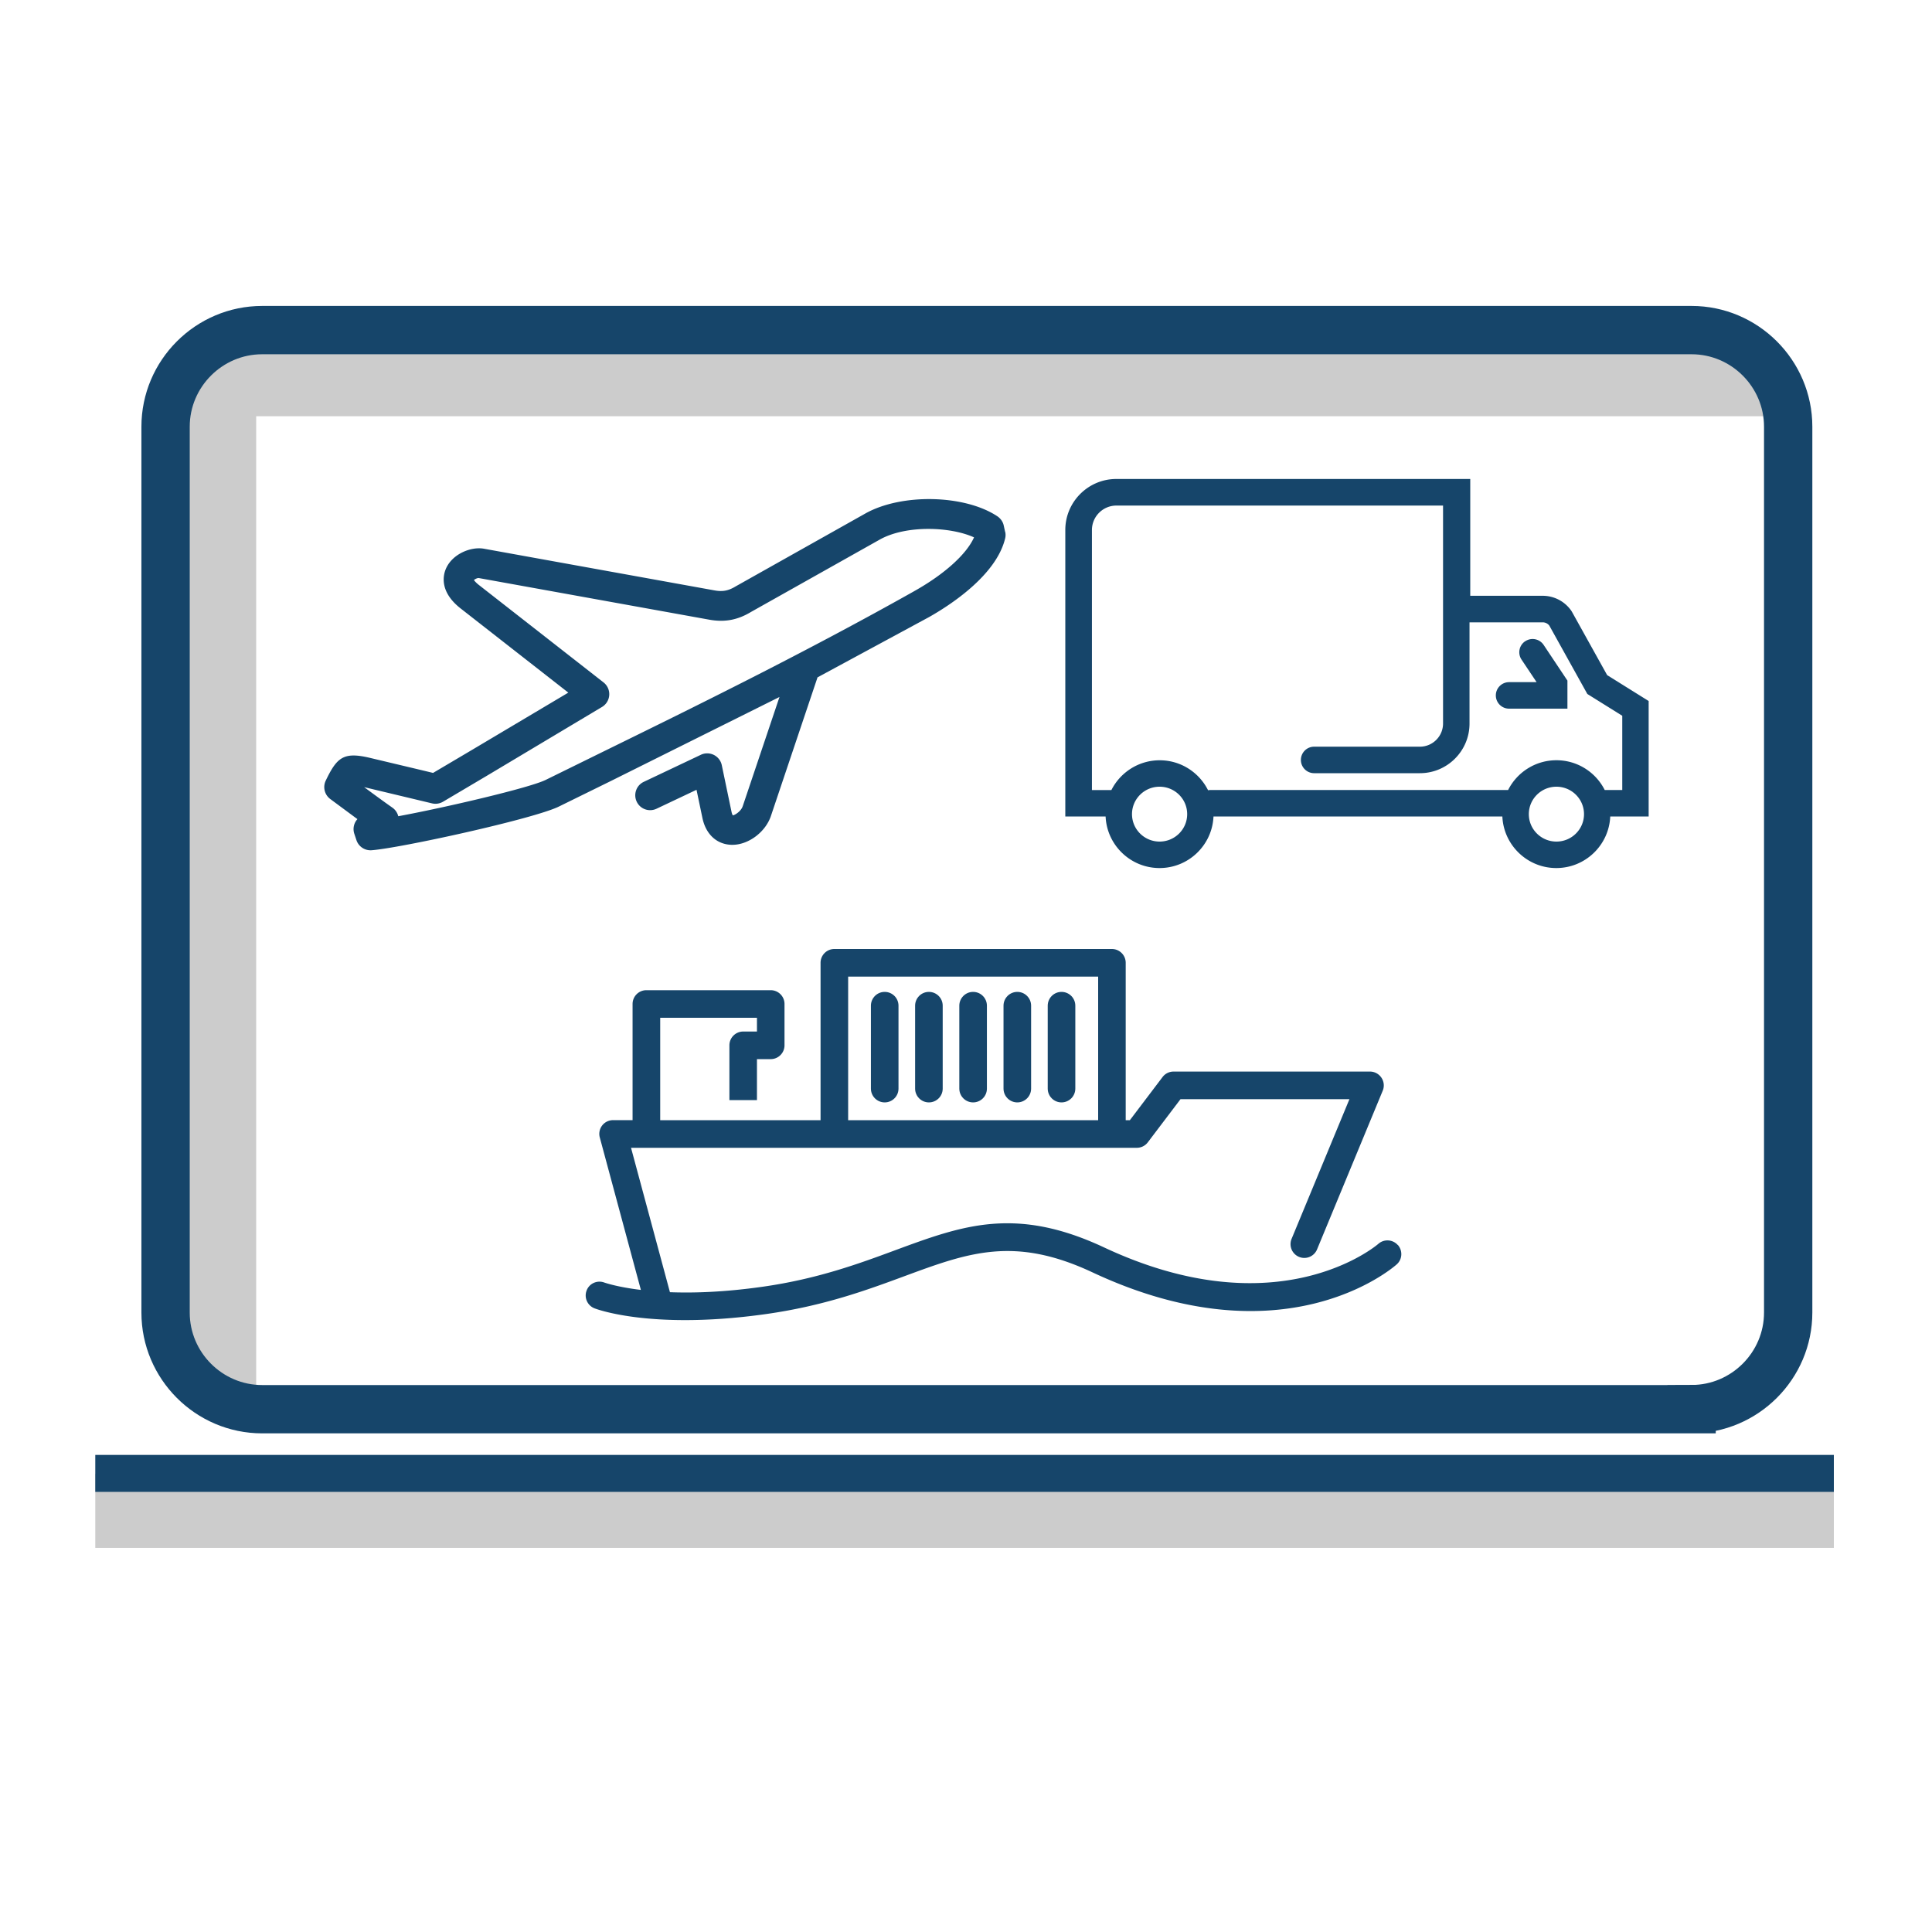
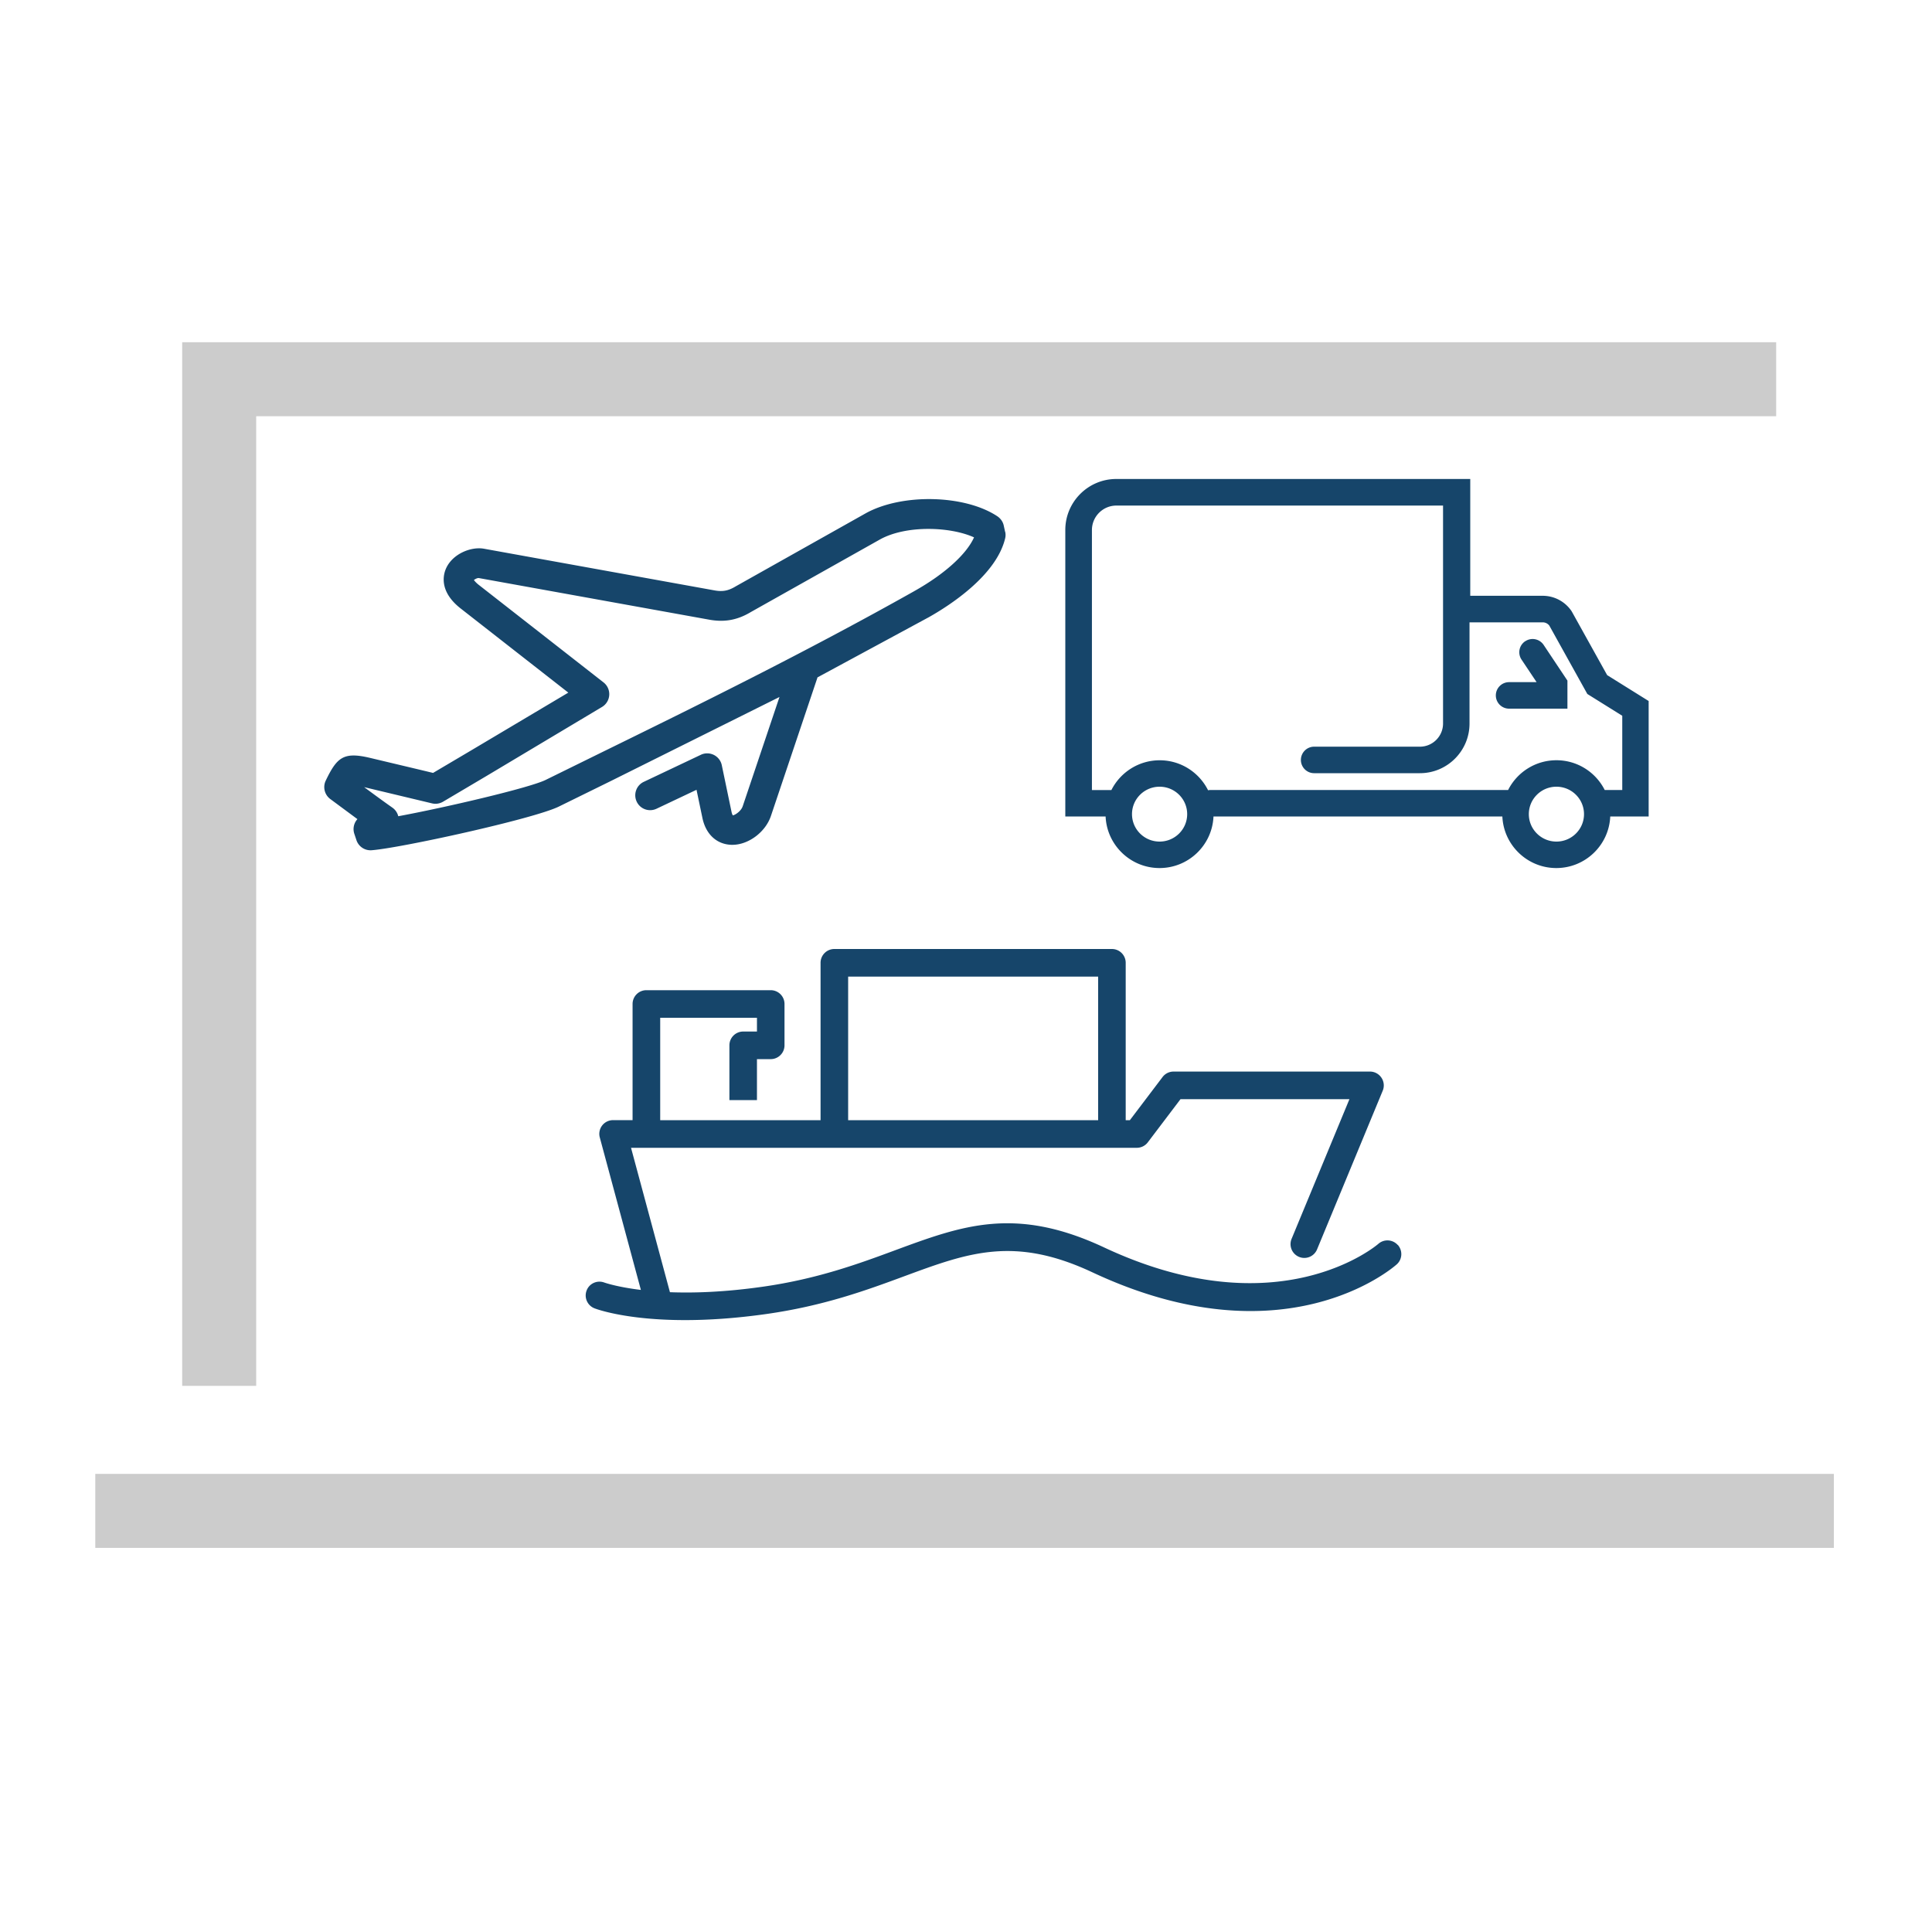
<svg xmlns="http://www.w3.org/2000/svg" xmlns:xlink="http://www.w3.org/1999/xlink" viewBox="0 0 500 500">
  <path d="M24.66 381.44H474.6v19.15H24.66zm41.64-22.78H47.15V88.57h412.52v19.15H66.3z" fill="#ccc" />
-   <path d="M24.66 376.53H474.6v9.57H24.66z" fill="#16456a" />
-   <path d="M437.78 364.7H67.85c-13.76 0-25-11.25-25-25V110.43c0-13.76 11.25-25 25-25h369.93c13.76 0 25 11.25 25 25v229.25c0 13.76-11.25 25-25 25z" fill="none" stroke="#16456a" stroke-width="12.505" stroke-miterlimit="10" />
+   <path d="M24.66 376.53H474.6H24.66z" fill="#16456a" />
  <g fill="#16456a">
    <path d="M426.7 181.44l-10.77-6.72-9.08-16.33-.16-.27c-1.68-2.46-4.46-3.93-7.44-3.93H380.5v-30.23h-91.6c-7.28 0-13.2 5.92-13.2 13.2v74.14h10.43c.32 7.4 6.45 13.35 13.96 13.35s13.64-5.93 13.96-13.35h74.76c.32 7.4 6.45 13.35 13.96 13.35s13.64-5.93 13.96-13.35h9.94v-29.86zM300.1 217.8c-3.94 0-7.14-3.18-7.14-7.1s3.2-7.1 7.14-7.1 7.14 3.18 7.14 7.1-3.2 7.1-7.14 7.1zm102.7 0c-3.94 0-7.14-3.18-7.14-7.1s3.2-7.1 7.14-7.1 7.14 3.18 7.14 7.1-3.2 7.1-7.14 7.1zm17.05-13.35h-4.55c-2.3-4.56-7.03-7.7-12.5-7.7s-10.2 3.14-12.5 7.7h-77c-.22 0-.44.03-.65.07-2.3-4.6-7.04-7.76-12.52-7.76-5.46 0-10.2 3.14-12.5 7.7h-5.04v-67.28c0-3.5 2.84-6.34 6.34-6.34h84.53v56.4c0 3.3-2.68 6-6 6H340.1a3.43 3.43 0 0 0-3.43 3.43c0 1.9 1.54 3.43 3.43 3.43h27.37c7.08 0 12.84-5.76 12.84-12.84v-26.2h18.94a2.16 2.16 0 0 1 1.71.84l9.84 17.7 9.04 5.64v19.2zm-25.13-38.5a3.42 3.42 0 0 0-.95 4.75l3.9 5.84h-7.12a3.43 3.43 0 0 0-3.43 3.43c0 1.9 1.54 3.43 3.43 3.43h15.1v-7.26l-6.16-9.24a3.43 3.43 0 0 0-4.75-.95zm-134.6-28.32l-.35-1.6c-.2-.98-.8-1.83-1.63-2.4-8.4-5.6-24.62-6-34.04-.82l-33.7 18.94c-1.87 1.13-3.33 1.42-5.4 1.06L125.2 142c-3.35-.57-8.07 1.34-9.76 5.1-.73 1.63-1.84 5.9 3.66 10.28l27.98 21.87-25.02 14.88-9.98 5.9-3.5-.84-13.03-3.1c-6.63-1.53-8.36-.1-11.25 5.94a3.85 3.85 0 0 0 1.18 4.76l7.02 5.2c-.92 1-1.25 2.46-.8 3.8l.54 1.62a3.83 3.83 0 0 0 3.65 2.64c.1 0 .2 0 .28-.01 7.26-.52 41.95-8.1 48.46-11.3l13.55-6.66 43.55-21.7-9.5 28.23c-.47 1.45-2.2 2.4-2.57 2.4-.06-.06-.23-.35-.36-1l-2.5-11.98c-.24-1.15-1-2.13-2.06-2.66-1.06-.52-2.3-.54-3.36-.03l-14.77 7c-1.92.9-2.74 3.2-1.83 5.13s3.2 2.74 5.13 1.83l10.35-4.9 1.5 7.16c.84 4.22 3.58 6.86 7.33 7.07.15.01.3.01.44.01 4.22 0 8.66-3.35 10.03-7.6l11.97-35.6c.01-.04.02-.08.03-.13l28.86-15.6c5.14-2.9 17.35-10.66 19.7-20.33.15-.57.16-1.16.03-1.73zm-23.48 15.34c-28.55 16.06-56.87 29.95-81.85 42.2l-13.57 6.67c-4.14 2.04-25.72 7.1-38.15 9.4a3.82 3.82 0 0 0-1.53-2.23c-2.45-1.72-4.9-3.53-7.3-5.3l17.56 4.2a3.86 3.86 0 0 0 2.86-.43l11.32-6.7 29.87-17.85a3.86 3.86 0 0 0 1.82-3.07c.07-1.26-.48-2.47-1.47-3.25l-32.33-25.27c-.68-.54-1.05-.98-1.22-1.24.34-.26.94-.55 1.26-.5l59.8 10.8c3.92.67 7.2.04 10.6-2l33.5-18.83c6.76-3.7 18.1-3.3 24.27-.5-1.94 4.35-7.65 9.53-15.45 13.9zm125.1 169.24a3.57 3.57 0 0 0-5.03-.3c-.25.22-25.7 22.14-70.96.93-22.96-10.76-36.7-5.7-54.1.73-9.45 3.5-20.16 7.44-34.37 9.45-9.74 1.38-17.67 1.64-23.9 1.4l-10.07-37.37H294.2c1.12 0 2.17-.52 2.84-1.4l8.47-11.18h43.72l-14.97 36.15a3.57 3.57 0 0 0 1.93 4.66c1.82.75 3.9-.1 4.66-1.93l17-41.08c.46-1.1.33-2.36-.33-3.35s-1.77-1.6-2.97-1.6h-50.83c-1.12 0-2.17.52-2.84 1.4l-8.47 11.18h-1.08v-40.73c0-1.97-1.6-3.57-3.57-3.57h-71.83c-1.97 0-3.57 1.6-3.57 3.57v40.73h-41.5v-26.5h25.04v3.56h-3.56c-1.97 0-3.57 1.6-3.57 3.57v14.17h7.13v-10.6h3.56c1.97 0 3.57-1.6 3.57-3.57v-10.7c0-1.97-1.6-3.57-3.57-3.57h-32.18c-1.97 0-3.57 1.6-3.57 3.57v30.06h-5.05a3.56 3.56 0 0 0-2.83 1.4c-.67.88-.9 2.03-.6 3.1l10.63 39.44c-6.2-.75-9.36-1.88-9.44-1.9-1.83-.7-3.9.2-4.6 2.04a3.57 3.57 0 0 0 2.03 4.62c.43.17 8.08 3.05 23.45 3.05 5.87 0 12.86-.42 21-1.57 14.96-2.12 26.05-6.2 35.84-9.82 16.45-6.07 28.34-10.46 48.6-.96 49.46 23.18 77.55-1.02 78.72-2.06 1.48-1.3 1.6-3.56.3-5.04zM219.5 252.75h64.7v37.16h-64.7v-37.16z" />
    <use xlink:href="#B" />
    <use xlink:href="#B" x="11.44" />
    <use xlink:href="#B" x="22.88" />
    <use xlink:href="#B" x="34.32" />
    <use xlink:href="#B" x="45.76" />
  </g>
  <defs>
-     <path id="B" d="M228.96 256.7c-1.97 0-3.57 1.6-3.57 3.57v21.46c0 1.97 1.6 3.57 3.57 3.57s3.57-1.6 3.57-3.57v-21.46c0-1.97-1.6-3.57-3.57-3.57z" />
-   </defs>
+     </defs>
</svg>